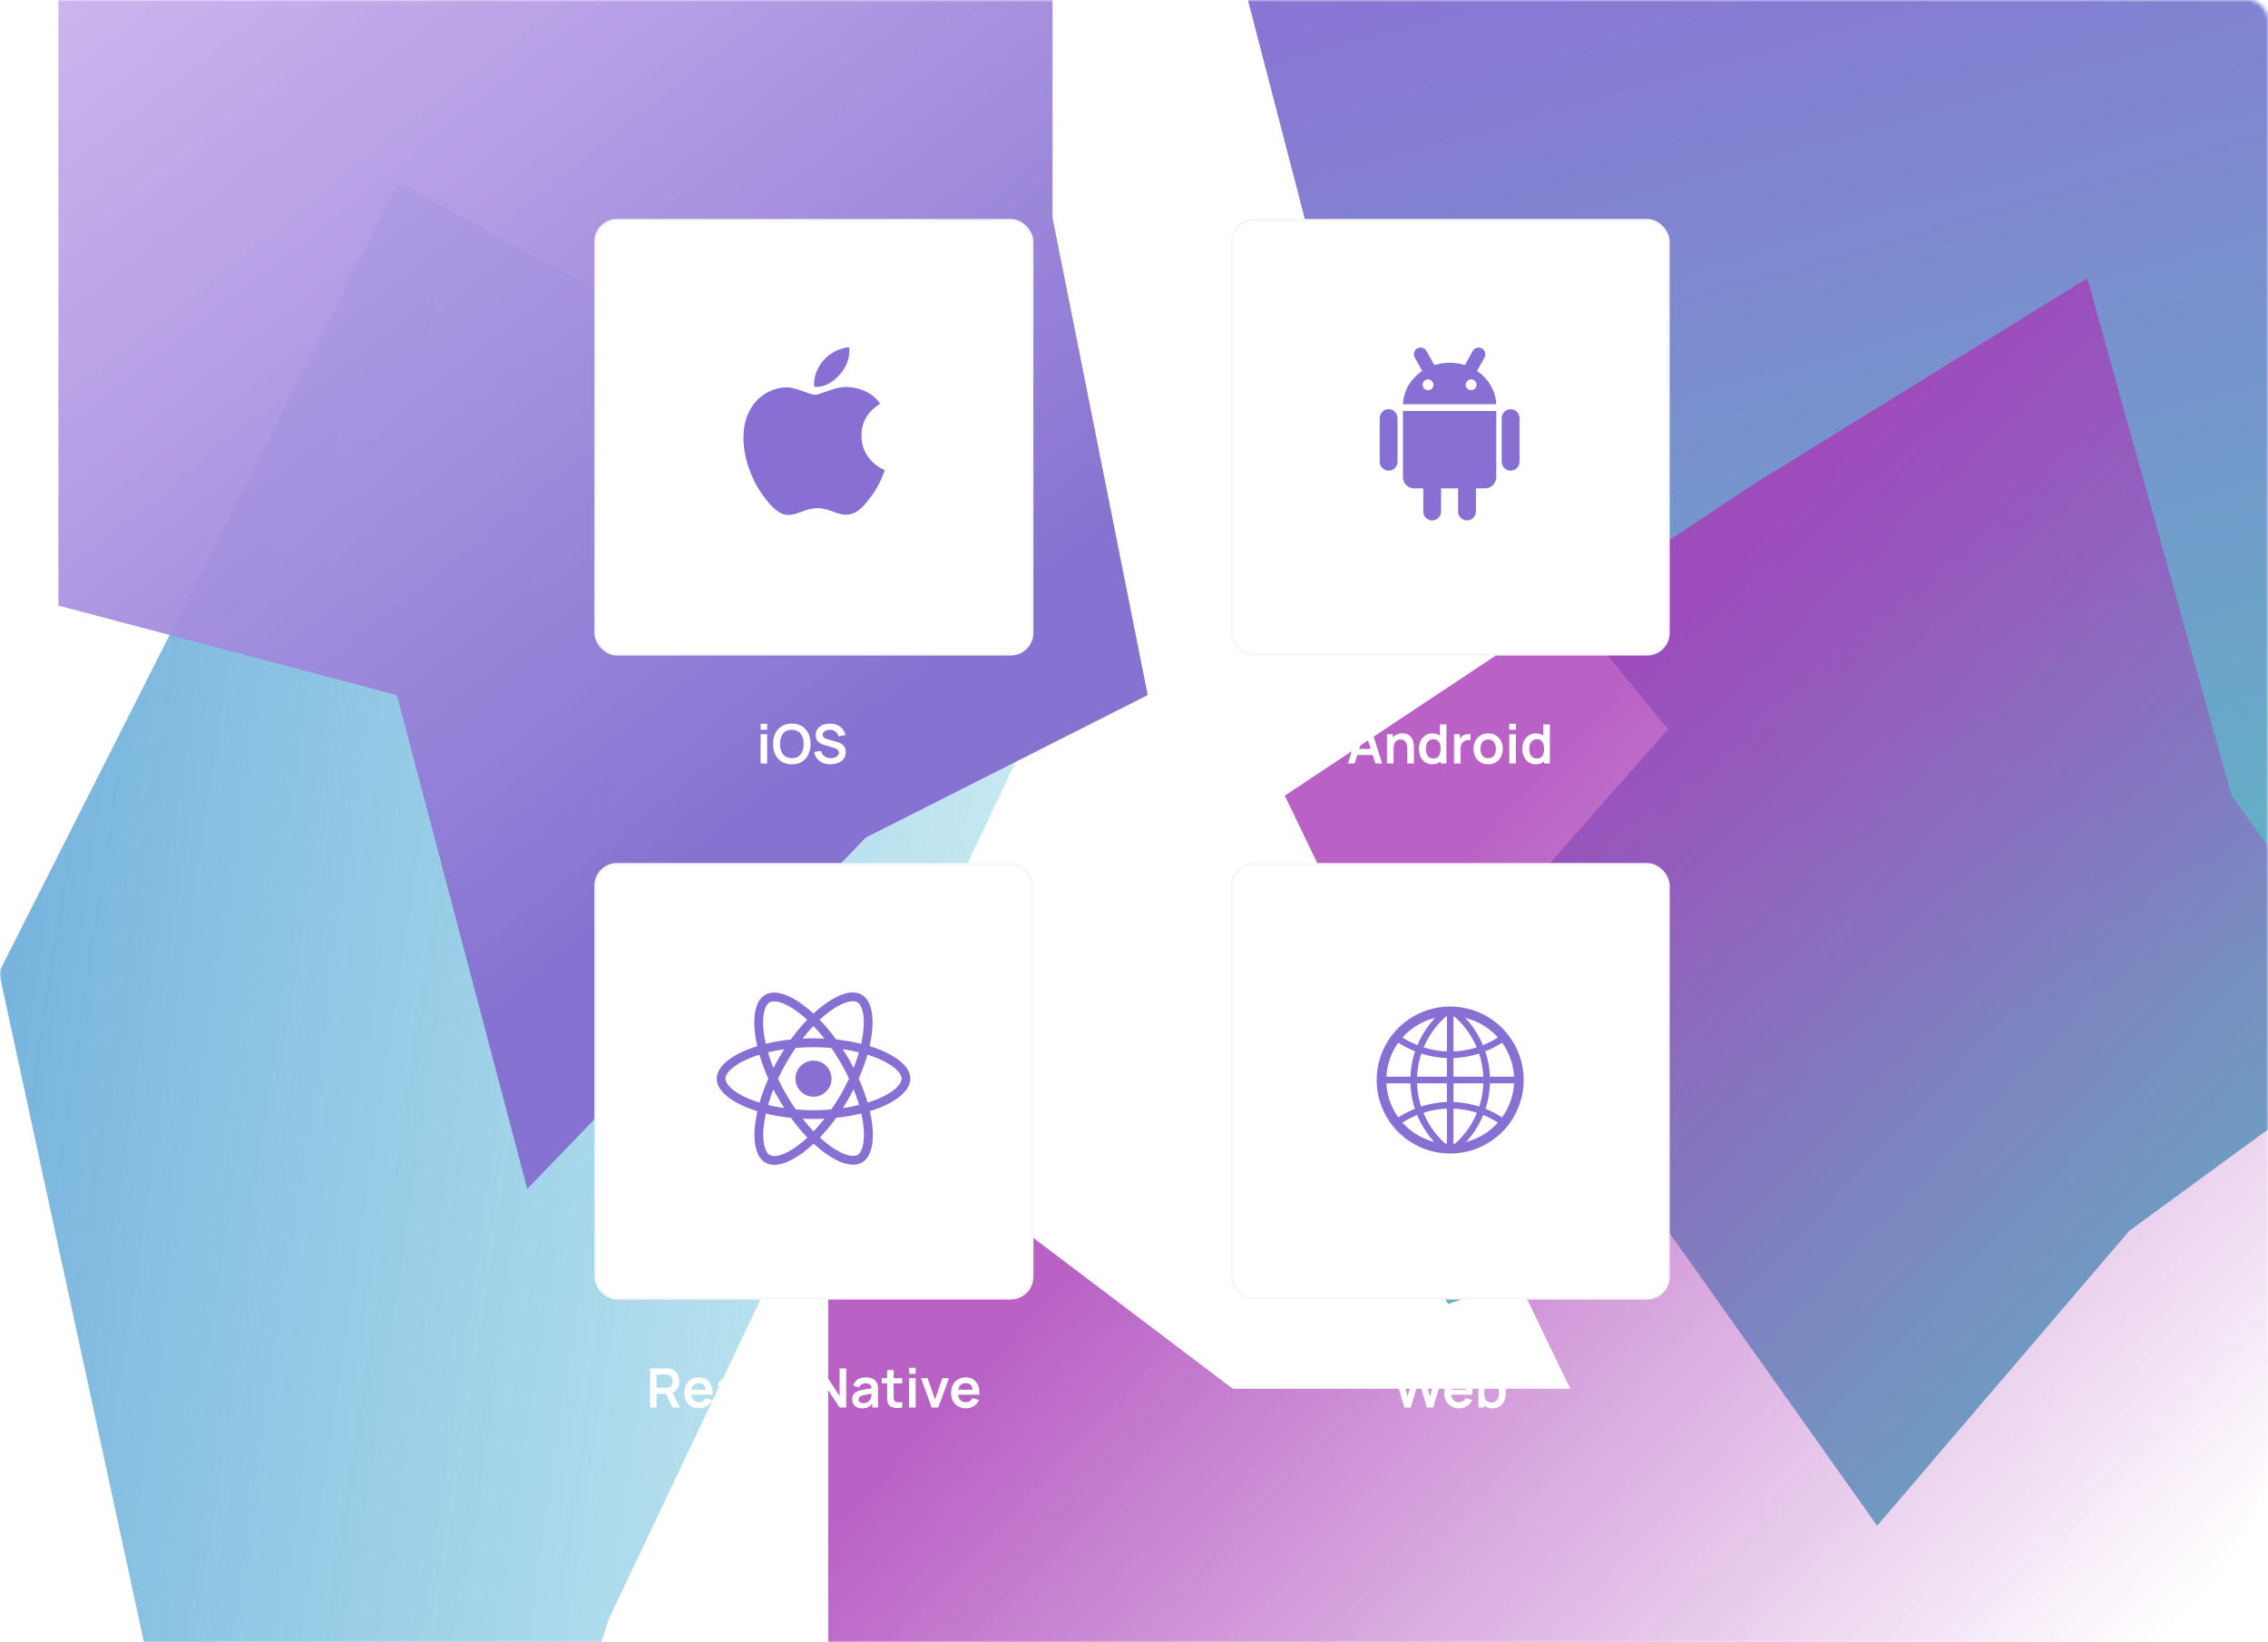
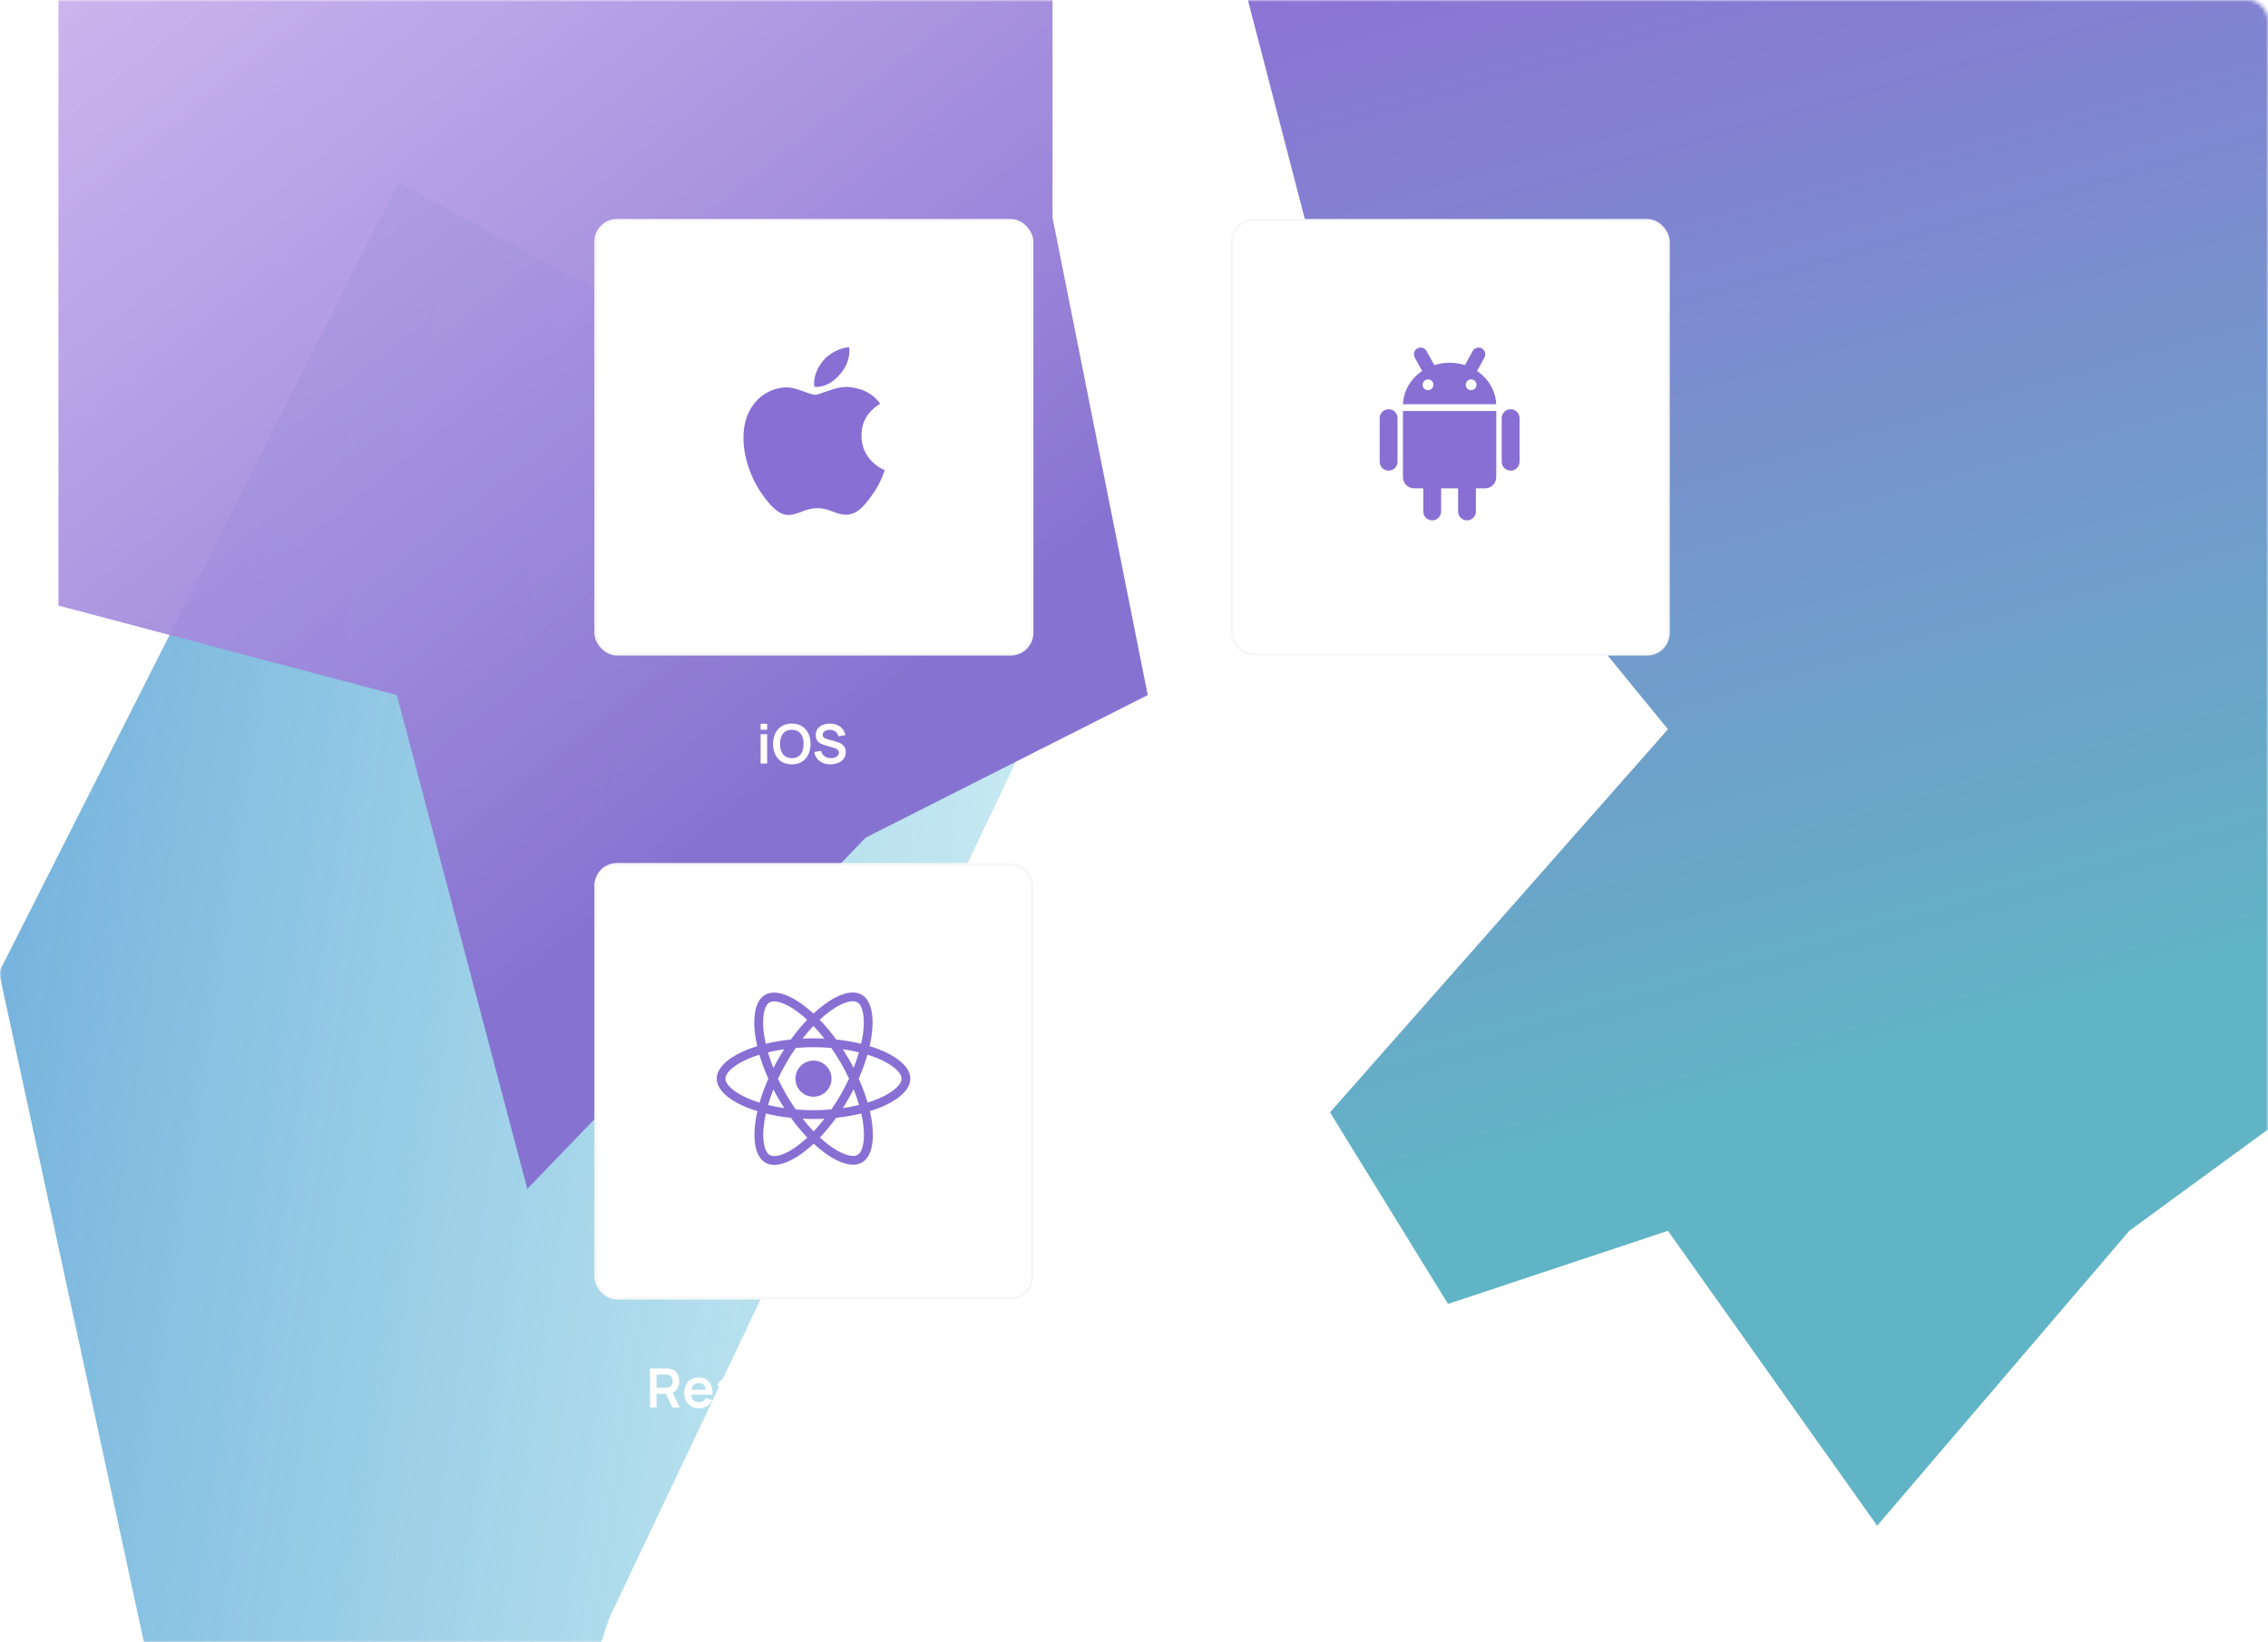
<svg xmlns="http://www.w3.org/2000/svg" width="580" height="420" viewBox="0 0 580 420" fill="none">
  <g clip-path="url(#clip0_2476_44191)">
    <mask id="mask0_2476_44191" style="mask-type:alpha" maskUnits="userSpaceOnUse" x="0" y="0" width="580" height="420">
      <rect width="580" height="420" rx="5" fill="#3EDE9C" />
    </mask>
    <g mask="url(#mask0_2476_44191)">
      <rect width="580" height="420" rx="5" fill="white" />
      <g opacity="0.8" filter="url(#filter0_f_2476_44191)">
        <path d="M388.136 -175.758L193.336 -84.872L219.401 -17.192L318.172 -3.655L340.122 80.784L426.547 186.495L340.122 284.471L370.302 333.459L426.547 314.766L480.048 390.182L544.524 314.766L637.123 247.085L614.487 118.814L665.245 29.863L637.123 -17.192V-94.541L388.136 -175.758Z" fill="url(#paint0_linear_2476_44191)" />
      </g>
      <g opacity="0.8" filter="url(#filter1_f_2476_44191)">
-         <path d="M448.776 123.619L328.565 203.485L401.551 355.151H315.267L211.789 276.898V466.48L290.785 523.757L448.776 496.329L570.704 453.572V399.521L623.941 276.898L570.704 203.485L533.782 71.182L448.776 123.619Z" fill="url(#paint1_linear_2476_44191)" />
-       </g>
+         </g>
      <g opacity="0.8" filter="url(#filter2_f_2476_44191)">
        <path d="M101.958 46.576L282.969 145.958L155.793 413.827L73.091 665.243L14.523 642.35L-64.731 658.729L-115.948 596.75L-109.104 561.015L-127.425 506.482H-51.265L-83.733 450.684H43.442L-0.25 248.63L101.958 46.576Z" fill="url(#paint2_linear_2476_44191)" />
      </g>
      <g filter="url(#filter3_f_2476_44191)">
-         <path d="M14.938 -116.389V154.869L101.485 177.756L134.842 304.06L221.39 214.206L293.513 177.756L269.172 55.69V-12.124L182.624 -71.462L134.842 -174.879L14.938 -116.389Z" fill="url(#paint3_linear_2476_44191)" />
+         <path d="M14.938 -116.389V154.869L101.485 177.756L134.842 304.06L221.39 214.206L293.513 177.756L269.172 55.69V-12.124L182.624 -71.462L14.938 -116.389Z" fill="url(#paint3_linear_2476_44191)" />
      </g>
      <rect x="152.315" y="56.315" width="111.641" height="111.01" rx="5.469" fill="white" stroke="#F7F7F8" stroke-width="0.631" />
      <g clip-path="url(#clip1_2476_44191)">
        <path d="M225.495 122.222C224.847 123.72 224.079 125.1 223.189 126.368C221.977 128.097 220.984 129.293 220.219 129.958C219.033 131.049 217.762 131.607 216.401 131.639C215.424 131.639 214.246 131.361 212.875 130.797C211.499 130.236 210.234 129.958 209.078 129.958C207.866 129.958 206.565 130.236 205.174 130.797C203.781 131.361 202.659 131.655 201.801 131.684C200.496 131.74 199.195 131.165 197.897 129.958C197.068 129.235 196.032 127.996 194.79 126.241C193.458 124.366 192.363 122.193 191.505 119.715C190.586 117.038 190.125 114.446 190.125 111.937C190.125 109.063 190.746 106.584 191.99 104.506C192.968 102.837 194.269 101.521 195.896 100.555C197.524 99.588 199.283 99.096 201.178 99.064C202.214 99.064 203.573 99.385 205.262 100.015C206.947 100.647 208.028 100.968 208.502 100.968C208.857 100.968 210.058 100.593 212.095 99.846C214.021 99.153 215.647 98.866 216.978 98.979C220.587 99.27 223.298 100.692 225.101 103.255C221.873 105.211 220.277 107.949 220.309 111.463C220.338 114.2 221.331 116.477 223.282 118.285C224.166 119.124 225.154 119.773 226.252 120.234C226.014 120.925 225.763 121.587 225.495 122.222ZM217.219 89.655C217.219 91.8 216.436 93.803 214.874 95.657C212.989 97.861 210.709 99.134 208.236 98.933C208.205 98.676 208.186 98.405 208.186 98.121C208.186 96.061 209.083 93.858 210.675 92.056C211.469 91.143 212.48 90.385 213.706 89.78C214.929 89.183 216.086 88.854 217.174 88.797C217.206 89.084 217.219 89.371 217.219 89.655V89.655Z" fill="#886FD3" />
      </g>
      <path d="M194.513 186.62V185.086H196.186V186.62H194.513ZM194.513 195.256V187.759H196.186V195.256H194.513ZM202.492 195.464C201.493 195.464 200.637 195.247 199.924 194.812C199.211 194.372 198.663 193.761 198.279 192.979C197.899 192.197 197.71 191.29 197.71 190.258C197.71 189.226 197.899 188.319 198.279 187.537C198.663 186.755 199.211 186.146 199.924 185.711C200.637 185.271 201.493 185.051 202.492 185.051C203.492 185.051 204.348 185.271 205.061 185.711C205.778 186.146 206.327 186.755 206.706 187.537C207.09 188.319 207.282 189.226 207.282 190.258C207.282 191.29 207.09 192.197 206.706 192.979C206.327 193.761 205.778 194.372 205.061 194.812C204.348 195.247 203.492 195.464 202.492 195.464ZM202.492 193.888C203.164 193.893 203.721 193.745 204.165 193.444C204.614 193.143 204.95 192.72 205.172 192.174C205.399 191.628 205.512 190.989 205.512 190.258C205.512 189.527 205.399 188.893 205.172 188.356C204.95 187.814 204.614 187.393 204.165 187.092C203.721 186.792 203.164 186.636 202.492 186.627C201.821 186.623 201.264 186.771 200.82 187.072C200.375 187.372 200.04 187.796 199.813 188.342C199.591 188.888 199.48 189.527 199.48 190.258C199.48 190.989 199.591 191.625 199.813 192.167C200.035 192.704 200.368 193.122 200.813 193.423C201.261 193.724 201.821 193.879 202.492 193.888ZM212.364 195.464C211.633 195.464 210.973 195.337 210.386 195.082C209.803 194.828 209.321 194.464 208.942 193.992C208.567 193.516 208.329 192.951 208.227 192.299L209.962 192.035C210.11 192.627 210.413 193.085 210.872 193.409C211.334 193.733 211.867 193.895 212.468 193.895C212.824 193.895 213.16 193.84 213.475 193.729C213.789 193.618 214.044 193.456 214.238 193.243C214.437 193.03 214.537 192.768 214.537 192.458C214.537 192.319 214.514 192.192 214.467 192.077C214.421 191.956 214.352 191.85 214.259 191.757C214.171 191.665 214.055 191.581 213.912 191.507C213.773 191.429 213.611 191.362 213.426 191.306L210.844 190.542C210.622 190.478 210.381 190.392 210.122 190.286C209.867 190.174 209.624 190.024 209.393 189.834C209.166 189.64 208.979 189.395 208.831 189.099C208.687 188.798 208.615 188.427 208.615 187.988C208.615 187.345 208.777 186.805 209.101 186.37C209.43 185.931 209.87 185.602 210.42 185.385C210.976 185.167 211.591 185.061 212.267 185.065C212.952 185.07 213.563 185.188 214.099 185.419C214.636 185.646 215.085 185.977 215.446 186.412C215.807 186.847 216.062 187.372 216.21 187.988L214.412 188.3C214.338 187.948 214.194 187.65 213.981 187.405C213.773 187.155 213.516 186.965 213.211 186.835C212.91 186.706 212.588 186.636 212.246 186.627C211.913 186.623 211.603 186.674 211.316 186.78C211.034 186.882 210.804 187.03 210.629 187.224C210.457 187.419 210.372 187.645 210.372 187.905C210.372 188.15 210.446 188.351 210.594 188.508C210.742 188.661 210.925 188.784 211.142 188.876C211.364 188.964 211.589 189.038 211.816 189.099L213.607 189.598C213.852 189.663 214.127 189.751 214.433 189.862C214.738 189.973 215.032 190.128 215.314 190.327C215.597 190.526 215.828 190.788 216.008 191.112C216.194 191.436 216.286 191.847 216.286 192.347C216.286 192.866 216.177 193.321 215.96 193.715C215.747 194.104 215.458 194.427 215.092 194.687C214.727 194.946 214.308 195.14 213.836 195.27C213.368 195.399 212.878 195.464 212.364 195.464Z" fill="white" />
      <rect x="315.05" y="56.315" width="111.641" height="111.01" rx="5.469" fill="white" stroke="#F7F7F8" stroke-width="0.631" />
    </g>
    <path d="M370.709 114.8C377.301 114.8 382.644 109.867 382.644 103.783C382.644 97.698 377.301 92.765 370.709 92.765C364.117 92.765 358.773 97.698 358.773 103.783C358.773 109.867 364.117 114.8 370.709 114.8Z" fill="#886FD3" stroke="white" stroke-width="3.469" />
    <path d="M379.759 101.029H361.659C360.065 101.029 358.773 102.321 358.773 103.914V122.014C358.773 123.608 360.065 124.9 361.659 124.9H379.759C381.352 124.9 382.644 123.608 382.644 122.014V103.914C382.644 102.321 381.352 101.029 379.759 101.029Z" fill="#886FD3" stroke="white" stroke-width="3.469" />
    <path d="M362.547 91.003C362.319 90.591 362.468 90.072 362.879 89.844C363.291 89.616 363.81 89.764 364.038 90.176L368.68 98.55C368.908 98.962 368.76 99.481 368.348 99.709C367.936 99.938 367.417 99.789 367.189 99.377L362.547 91.003Z" fill="#886FD3" stroke="#886FD3" stroke-width="1.734" />
    <path d="M383.165 106.932C383.165 105.194 384.575 103.784 386.313 103.784C388.052 103.784 389.461 105.194 389.461 106.932V118.08C389.461 119.819 388.052 121.228 386.313 121.228C384.575 121.228 383.165 119.819 383.165 118.08V106.932Z" fill="#886FD3" stroke="white" stroke-width="1.734" />
    <path d="M372.009 119.653C372.009 117.914 373.418 116.505 375.157 116.505C376.895 116.505 378.305 117.914 378.305 119.653V130.801C378.305 132.54 376.895 133.949 375.157 133.949C373.418 133.949 372.009 132.54 372.009 130.801V119.653Z" fill="#886FD3" stroke="white" stroke-width="1.734" />
    <path d="M378.875 91.003C379.103 90.591 378.954 90.072 378.543 89.844C378.131 89.616 377.612 89.764 377.384 90.176L372.742 98.55C372.513 98.962 372.662 99.481 373.074 99.709C373.486 99.938 374.005 99.789 374.233 99.377L378.875 91.003Z" fill="#886FD3" stroke="#886FD3" stroke-width="1.734" />
    <path d="M358.257 106.932C358.257 105.194 356.847 103.784 355.109 103.784C353.37 103.784 351.961 105.194 351.961 106.932V118.08C351.961 119.819 353.37 121.228 355.109 121.228C356.847 121.228 358.257 119.819 358.257 118.08V106.932Z" fill="#886FD3" stroke="white" stroke-width="1.734" />
    <path d="M369.405 119.653C369.405 117.914 367.996 116.505 366.257 116.505C364.519 116.505 363.109 117.914 363.109 119.653V130.801C363.109 132.54 364.519 133.949 366.257 133.949C367.996 133.949 369.405 132.54 369.405 130.801V119.653Z" fill="#886FD3" stroke="white" stroke-width="1.734" />
    <path d="M370.709 114.8C377.301 114.8 382.644 109.867 382.644 103.783C382.644 97.698 377.301 92.765 370.709 92.765C364.117 92.765 358.773 97.698 358.773 103.783C358.773 109.867 364.117 114.8 370.709 114.8Z" fill="#886FD3" />
    <path d="M379.759 101.029H361.659C360.065 101.029 358.773 102.321 358.773 103.914V122.014C358.773 123.608 360.065 124.9 361.659 124.9H379.759C381.352 124.9 382.644 123.608 382.644 122.014V103.914C382.644 102.321 381.352 101.029 379.759 101.029Z" fill="#886FD3" />
    <path d="M358.242 104.24H383.162H358.242Z" fill="white" />
    <path d="M358.242 104.24H383.162" stroke="white" stroke-width="1.734" />
    <path d="M365.197 98.928C365.486 98.928 365.721 98.694 365.721 98.404C365.721 98.114 365.486 97.879 365.197 97.879C364.907 97.879 364.672 98.114 364.672 98.404C364.672 98.694 364.907 98.928 365.197 98.928Z" fill="white" stroke="white" stroke-width="1.734" />
    <path d="M376.212 98.928C376.502 98.928 376.737 98.694 376.737 98.404C376.737 98.114 376.502 97.879 376.212 97.879C375.922 97.879 375.688 98.114 375.688 98.404C375.688 98.694 375.922 98.928 376.212 98.928Z" fill="white" stroke="white" stroke-width="1.734" />
    <path d="M344.696 195.256L347.847 185.26H350.298L353.449 195.256H351.728L348.868 186.287H349.243L346.417 195.256H344.696ZM346.452 193.09V191.528H351.7V193.09H346.452ZM359.89 195.256V191.646C359.89 191.41 359.874 191.149 359.841 190.862C359.809 190.575 359.733 190.299 359.612 190.036C359.497 189.767 359.321 189.547 359.085 189.376C358.853 189.205 358.539 189.119 358.141 189.119C357.928 189.119 357.717 189.154 357.509 189.223C357.301 189.293 357.111 189.413 356.94 189.584C356.773 189.751 356.639 189.982 356.537 190.279C356.435 190.57 356.384 190.945 356.384 191.403L355.392 190.98C355.392 190.341 355.514 189.763 355.76 189.244C356.01 188.726 356.375 188.314 356.856 188.009C357.338 187.699 357.93 187.544 358.634 187.544C359.189 187.544 359.647 187.636 360.008 187.821C360.369 188.006 360.656 188.242 360.869 188.529C361.082 188.816 361.239 189.122 361.341 189.446C361.443 189.77 361.507 190.077 361.535 190.369C361.568 190.656 361.584 190.889 361.584 191.07V195.256H359.89ZM354.691 195.256V187.759H356.183V190.084H356.384V195.256H354.691ZM366.279 195.464C365.589 195.464 364.988 195.291 364.474 194.943C363.96 194.596 363.562 194.124 363.28 193.527C362.998 192.93 362.857 192.257 362.857 191.507C362.857 190.748 362.998 190.073 363.28 189.48C363.567 188.883 363.972 188.414 364.495 188.071C365.018 187.724 365.633 187.55 366.342 187.55C367.054 187.55 367.651 187.724 368.132 188.071C368.618 188.414 368.986 188.883 369.236 189.48C369.486 190.077 369.611 190.753 369.611 191.507C369.611 192.252 369.486 192.926 369.236 193.527C368.986 194.124 368.614 194.596 368.119 194.943C367.623 195.291 367.01 195.464 366.279 195.464ZM366.536 193.965C366.985 193.965 367.346 193.863 367.619 193.659C367.896 193.451 368.098 193.162 368.223 192.792C368.352 192.421 368.417 191.993 368.417 191.507C368.417 191.017 368.352 190.589 368.223 190.223C368.098 189.853 367.901 189.566 367.633 189.362C367.364 189.154 367.017 189.05 366.591 189.05C366.143 189.05 365.772 189.161 365.481 189.383C365.189 189.601 364.974 189.897 364.835 190.272C364.696 190.642 364.627 191.054 364.627 191.507C364.627 191.965 364.694 192.382 364.828 192.757C364.967 193.127 365.178 193.421 365.46 193.638C365.742 193.856 366.101 193.965 366.536 193.965ZM368.417 195.256V189.994H368.209V185.26H369.896V195.256H368.417ZM371.842 195.256V187.759H373.321V189.584L373.14 189.348C373.233 189.099 373.355 188.872 373.508 188.668C373.665 188.46 373.853 188.289 374.07 188.154C374.255 188.029 374.459 187.932 374.681 187.863C374.908 187.789 375.139 187.745 375.375 187.731C375.611 187.712 375.84 187.722 376.063 187.759V189.321C375.84 189.256 375.584 189.235 375.292 189.258C375.005 189.281 374.746 189.362 374.515 189.501C374.283 189.626 374.093 189.786 373.945 189.98C373.802 190.174 373.695 190.397 373.626 190.647C373.557 190.892 373.522 191.158 373.522 191.445V195.256H371.842ZM380.563 195.464C379.813 195.464 379.158 195.295 378.598 194.957C378.038 194.62 377.603 194.154 377.293 193.562C376.988 192.965 376.835 192.28 376.835 191.507C376.835 190.721 376.993 190.031 377.307 189.439C377.622 188.846 378.059 188.384 378.619 188.05C379.179 187.717 379.827 187.55 380.563 187.55C381.317 187.55 381.974 187.719 382.534 188.057C383.094 188.395 383.529 188.862 383.839 189.459C384.15 190.052 384.305 190.734 384.305 191.507C384.305 192.285 384.147 192.972 383.832 193.569C383.522 194.161 383.087 194.626 382.527 194.964C381.967 195.298 381.313 195.464 380.563 195.464ZM380.563 193.895C381.229 193.895 381.725 193.673 382.048 193.229C382.372 192.785 382.534 192.211 382.534 191.507C382.534 190.781 382.37 190.202 382.042 189.772C381.713 189.337 381.22 189.119 380.563 189.119C380.114 189.119 379.744 189.221 379.452 189.425C379.165 189.624 378.952 189.904 378.814 190.265C378.675 190.621 378.605 191.035 378.605 191.507C378.605 192.234 378.77 192.815 379.098 193.25C379.431 193.68 379.92 193.895 380.563 193.895ZM385.973 186.62V185.086H387.646V186.62H385.973ZM385.973 195.256V187.759H387.646V195.256H385.973ZM392.731 195.464C392.041 195.464 391.44 195.291 390.926 194.943C390.412 194.596 390.014 194.124 389.732 193.527C389.45 192.93 389.309 192.257 389.309 191.507C389.309 190.748 389.45 190.073 389.732 189.48C390.019 188.883 390.424 188.414 390.947 188.071C391.47 187.724 392.085 187.55 392.793 187.55C393.506 187.55 394.103 187.724 394.584 188.071C395.07 188.414 395.438 188.883 395.688 189.48C395.938 190.077 396.063 190.753 396.063 191.507C396.063 192.252 395.938 192.926 395.688 193.527C395.438 194.124 395.066 194.596 394.571 194.943C394.075 195.291 393.462 195.464 392.731 195.464ZM392.988 193.965C393.437 193.965 393.798 193.863 394.071 193.659C394.348 193.451 394.55 193.162 394.675 192.792C394.804 192.421 394.869 191.993 394.869 191.507C394.869 191.017 394.804 190.589 394.675 190.223C394.55 189.853 394.353 189.566 394.085 189.362C393.816 189.154 393.469 189.05 393.043 189.05C392.594 189.05 392.224 189.161 391.933 189.383C391.641 189.601 391.426 189.897 391.287 190.272C391.148 190.642 391.079 191.054 391.079 191.507C391.079 191.965 391.146 192.382 391.28 192.757C391.419 193.127 391.63 193.421 391.912 193.638C392.194 193.856 392.553 193.965 392.988 193.965ZM394.869 195.256V189.994H394.661V185.26H396.348V195.256H394.869Z" fill="white" />
    <rect x="152.315" y="221.017" width="111.641" height="111.01" rx="5.469" fill="white" stroke="#F7F7F8" stroke-width="0.631" />
    <g clip-path="url(#clip2_2476_44191)">
      <path d="M232.8 275.853C232.8 272.573 228.692 269.465 222.395 267.538C223.848 261.119 223.202 256.013 220.356 254.378C219.7 253.994 218.933 253.813 218.096 253.813V256.063C218.56 256.063 218.933 256.154 219.246 256.326C220.619 257.113 221.214 260.11 220.75 263.965C220.639 264.914 220.457 265.913 220.235 266.932C218.257 266.448 216.098 266.074 213.827 265.832C212.465 263.965 211.052 262.27 209.629 260.786C212.919 257.728 216.007 256.053 218.106 256.053V253.803C215.331 253.803 211.698 255.781 208.024 259.212C204.351 255.801 200.718 253.843 197.942 253.843V256.093C200.031 256.093 203.13 257.759 206.42 260.796C205.007 262.28 203.594 263.965 202.252 265.832C199.971 266.074 197.811 266.448 195.833 266.942C195.601 265.933 195.43 264.954 195.308 264.016C194.834 260.16 195.419 257.163 196.782 256.366C197.085 256.184 197.478 256.104 197.942 256.104V253.853C197.095 253.853 196.328 254.035 195.662 254.418C192.826 256.053 192.19 261.149 193.653 267.548C187.376 269.485 183.289 272.583 183.289 275.853C183.289 279.133 187.396 282.241 193.694 284.169C192.241 290.587 192.886 295.694 195.732 297.329C196.388 297.712 197.155 297.894 198.003 297.894C200.778 297.894 204.411 295.916 208.085 292.485C211.758 295.896 215.391 297.853 218.166 297.853C219.014 297.853 219.781 297.672 220.447 297.288C223.283 295.653 223.919 290.557 222.455 284.159C228.712 282.231 232.8 279.123 232.8 275.853ZM219.66 269.122C219.287 270.424 218.822 271.766 218.298 273.108C217.884 272.301 217.45 271.494 216.976 270.686C216.511 269.879 216.017 269.092 215.522 268.325C216.955 268.537 218.338 268.799 219.66 269.122ZM215.038 279.87C214.251 281.232 213.443 282.524 212.606 283.725C211.102 283.856 209.578 283.927 208.044 283.927C206.52 283.927 204.997 283.856 203.503 283.735C202.665 282.534 201.848 281.252 201.061 279.9C200.294 278.578 199.597 277.236 198.962 275.884C199.587 274.531 200.294 273.179 201.051 271.857C201.838 270.494 202.645 269.203 203.483 268.002C204.986 267.871 206.51 267.8 208.044 267.8C209.568 267.8 211.092 267.871 212.586 267.992C213.423 269.193 214.241 270.474 215.028 271.827C215.795 273.149 216.491 274.491 217.127 275.843C216.491 277.195 215.795 278.548 215.038 279.87ZM218.298 278.558C218.843 279.91 219.307 281.262 219.69 282.574C218.368 282.897 216.976 283.17 215.532 283.382C216.027 282.605 216.521 281.807 216.986 280.99C217.45 280.183 217.884 279.365 218.298 278.558ZM208.064 289.326C207.126 288.357 206.187 287.277 205.259 286.096C206.167 286.137 207.096 286.167 208.034 286.167C208.983 286.167 209.921 286.147 210.84 286.096C209.931 287.277 208.993 288.357 208.064 289.326ZM200.556 283.382C199.123 283.17 197.741 282.907 196.419 282.584C196.792 281.283 197.256 279.94 197.781 278.598C198.195 279.406 198.629 280.213 199.103 281.02C199.577 281.828 200.062 282.615 200.556 283.382ZM208.014 262.381C208.953 263.349 209.891 264.429 210.82 265.61C209.911 265.57 208.983 265.539 208.044 265.539C207.096 265.539 206.157 265.56 205.239 265.61C206.147 264.429 207.086 263.349 208.014 262.381ZM200.546 268.325C200.052 269.102 199.557 269.899 199.093 270.717C198.629 271.524 198.195 272.331 197.781 273.139C197.236 271.786 196.772 270.434 196.388 269.122C197.71 268.809 199.103 268.537 200.546 268.325ZM191.413 280.96C187.84 279.436 185.529 277.438 185.529 275.853C185.529 274.269 187.84 272.261 191.413 270.747C192.281 270.373 193.23 270.04 194.208 269.728C194.784 271.706 195.541 273.764 196.479 275.873C195.551 277.973 194.804 280.021 194.239 281.989C193.24 281.676 192.291 281.333 191.413 280.96ZM196.842 295.381C195.47 294.594 194.874 291.596 195.339 287.741C195.45 286.793 195.631 285.794 195.853 284.774C197.831 285.259 199.991 285.632 202.262 285.874C203.624 287.741 205.037 289.437 206.46 290.92C203.17 293.978 200.082 295.653 197.983 295.653C197.529 295.643 197.145 295.552 196.842 295.381ZM220.78 287.691C221.254 291.546 220.669 294.543 219.307 295.341C219.004 295.522 218.61 295.603 218.146 295.603C216.057 295.603 212.959 293.938 209.669 290.9C211.082 289.417 212.495 287.731 213.837 285.864C216.118 285.622 218.277 285.249 220.255 284.754C220.488 285.774 220.669 286.752 220.78 287.691ZM224.666 280.96C223.798 281.333 222.849 281.666 221.87 281.979C221.295 280.001 220.538 277.942 219.599 275.833C220.528 273.734 221.275 271.685 221.84 269.717C222.839 270.03 223.788 270.373 224.676 270.747C228.248 272.271 230.559 274.269 230.559 275.853C230.549 277.438 228.238 279.446 224.666 280.96Z" fill="#886FD3" />
      <path d="M208.034 280.466C210.581 280.466 212.646 278.401 212.646 275.854C212.646 273.307 210.581 271.242 208.034 271.242C205.487 271.242 203.422 273.307 203.422 275.854C203.422 278.401 205.487 280.466 208.034 280.466Z" fill="#886FD3" />
    </g>
    <path d="M166.223 359.957V349.961H170.354C170.451 349.961 170.576 349.966 170.728 349.975C170.881 349.979 171.022 349.993 171.152 350.016C171.73 350.104 172.207 350.296 172.582 350.593C172.961 350.889 173.241 351.264 173.422 351.717C173.607 352.166 173.699 352.666 173.699 353.217C173.699 354.031 173.494 354.732 173.082 355.32C172.67 355.903 172.038 356.264 171.187 356.403L170.472 356.465H167.896V359.957H166.223ZM171.964 359.957L169.993 355.889L171.693 355.514L173.859 359.957H171.964ZM167.896 354.903H170.284C170.377 354.903 170.481 354.899 170.596 354.89C170.712 354.88 170.819 354.862 170.916 354.834C171.193 354.765 171.411 354.642 171.568 354.466C171.73 354.29 171.844 354.091 171.908 353.869C171.978 353.647 172.013 353.429 172.013 353.217C172.013 353.004 171.978 352.786 171.908 352.564C171.844 352.337 171.73 352.136 171.568 351.96C171.411 351.784 171.193 351.662 170.916 351.592C170.819 351.564 170.712 351.548 170.596 351.544C170.481 351.534 170.377 351.53 170.284 351.53H167.896V354.903ZM178.797 360.165C178.038 360.165 177.372 360.001 176.798 359.672C176.224 359.344 175.775 358.888 175.451 358.305C175.132 357.722 174.972 357.051 174.972 356.292C174.972 355.473 175.129 354.762 175.444 354.161C175.759 353.554 176.196 353.085 176.756 352.751C177.316 352.418 177.964 352.252 178.7 352.252C179.477 352.252 180.137 352.434 180.678 352.8C181.224 353.161 181.629 353.672 181.893 354.334C182.157 354.996 182.256 355.776 182.191 356.674H180.532V356.063C180.528 355.248 180.384 354.654 180.102 354.279C179.82 353.904 179.375 353.716 178.769 353.716C178.084 353.716 177.575 353.929 177.242 354.355C176.909 354.776 176.742 355.394 176.742 356.208C176.742 356.967 176.909 357.555 177.242 357.972C177.575 358.388 178.061 358.596 178.7 358.596C179.112 358.596 179.466 358.506 179.762 358.326C180.063 358.141 180.294 357.874 180.456 357.527L182.108 358.027C181.821 358.703 181.377 359.228 180.775 359.603C180.178 359.978 179.519 360.165 178.797 360.165ZM176.215 356.674V355.41H181.372V356.674H176.215ZM185.701 360.165C185.16 360.165 184.702 360.063 184.327 359.86C183.952 359.652 183.667 359.376 183.473 359.034C183.283 358.691 183.188 358.314 183.188 357.902C183.188 357.541 183.248 357.217 183.369 356.93C183.489 356.639 183.674 356.389 183.924 356.181C184.174 355.968 184.498 355.794 184.896 355.66C185.197 355.563 185.548 355.475 185.951 355.396C186.358 355.318 186.798 355.246 187.27 355.181C187.747 355.112 188.244 355.038 188.762 354.959L188.165 355.299C188.17 354.781 188.054 354.399 187.818 354.154C187.582 353.908 187.184 353.786 186.624 353.786C186.287 353.786 185.96 353.864 185.646 354.022C185.331 354.179 185.111 354.45 184.986 354.834L183.459 354.355C183.644 353.721 183.996 353.212 184.514 352.828C185.037 352.444 185.74 352.252 186.624 352.252C187.291 352.252 187.876 352.36 188.381 352.578C188.89 352.795 189.267 353.152 189.512 353.647C189.646 353.911 189.727 354.181 189.755 354.459C189.783 354.732 189.797 355.031 189.797 355.355V359.957H188.332V358.333L188.575 358.596C188.237 359.138 187.842 359.536 187.388 359.79C186.939 360.04 186.377 360.165 185.701 360.165ZM186.034 358.832C186.414 358.832 186.738 358.765 187.006 358.631C187.275 358.497 187.487 358.333 187.645 358.138C187.807 357.944 187.916 357.761 187.971 357.59C188.059 357.377 188.108 357.134 188.117 356.861C188.131 356.583 188.138 356.359 188.138 356.188L188.651 356.34C188.147 356.419 187.714 356.488 187.353 356.549C186.992 356.609 186.682 356.667 186.423 356.722C186.164 356.773 185.935 356.831 185.736 356.896C185.541 356.965 185.377 357.046 185.243 357.139C185.109 357.231 185.005 357.338 184.931 357.458C184.861 357.578 184.826 357.719 184.826 357.881C184.826 358.067 184.873 358.231 184.965 358.374C185.058 358.513 185.192 358.624 185.368 358.708C185.548 358.791 185.771 358.832 186.034 358.832ZM194.86 360.165C194.087 360.165 193.427 359.994 192.881 359.652C192.335 359.305 191.916 358.832 191.625 358.235C191.338 357.638 191.192 356.963 191.188 356.208C191.192 355.44 191.343 354.76 191.639 354.168C191.94 353.571 192.365 353.103 192.916 352.765C193.467 352.423 194.122 352.252 194.881 352.252C195.732 352.252 196.452 352.467 197.039 352.897C197.632 353.323 198.018 353.906 198.199 354.647L196.533 355.098C196.403 354.695 196.188 354.383 195.887 354.161C195.586 353.934 195.244 353.821 194.86 353.821C194.425 353.821 194.066 353.925 193.784 354.133C193.501 354.337 193.293 354.619 193.159 354.98C193.025 355.341 192.958 355.75 192.958 356.208C192.958 356.921 193.117 357.497 193.437 357.937C193.756 358.377 194.23 358.596 194.86 358.596C195.304 358.596 195.653 358.495 195.908 358.291C196.167 358.087 196.361 357.794 196.491 357.409L198.199 357.791C197.967 358.555 197.562 359.143 196.984 359.554C196.405 359.962 195.697 360.165 194.86 360.165ZM203.984 359.957C203.489 360.05 203.003 360.089 202.526 360.075C202.054 360.066 201.631 359.98 201.256 359.818C200.881 359.652 200.596 359.39 200.402 359.034C200.231 358.71 200.141 358.379 200.131 358.041C200.122 357.703 200.117 357.321 200.117 356.896V350.377H201.783V356.799C201.783 357.099 201.786 357.363 201.79 357.59C201.8 357.817 201.848 358.002 201.936 358.145C202.103 358.423 202.369 358.578 202.734 358.61C203.1 358.643 203.517 358.624 203.984 358.555V359.957ZM198.757 353.772V352.46H203.984V353.772H198.757ZM208.375 359.957V349.961H210.069L214.706 357.007V349.961H216.4V359.957H214.706L210.069 352.911V359.957H208.375ZM220.437 360.165C219.896 360.165 219.438 360.063 219.063 359.86C218.688 359.652 218.403 359.376 218.209 359.034C218.019 358.691 217.924 358.314 217.924 357.902C217.924 357.541 217.984 357.217 218.105 356.93C218.225 356.639 218.41 356.389 218.66 356.181C218.91 355.968 219.234 355.794 219.632 355.66C219.933 355.563 220.284 355.475 220.687 355.396C221.094 355.318 221.534 355.246 222.006 355.181C222.483 355.112 222.98 355.038 223.498 354.959L222.901 355.299C222.906 354.781 222.79 354.399 222.554 354.154C222.318 353.908 221.92 353.786 221.36 353.786C221.023 353.786 220.696 353.864 220.382 354.022C220.067 354.179 219.847 354.45 219.722 354.834L218.195 354.355C218.38 353.721 218.732 353.212 219.25 352.828C219.773 352.444 220.476 352.252 221.36 352.252C222.027 352.252 222.612 352.36 223.117 352.578C223.626 352.795 224.003 353.152 224.248 353.647C224.382 353.911 224.463 354.181 224.491 354.459C224.519 354.732 224.533 355.031 224.533 355.355V359.957H223.068V358.333L223.311 358.596C222.973 359.138 222.578 359.536 222.124 359.79C221.675 360.04 221.113 360.165 220.437 360.165ZM220.77 358.832C221.15 358.832 221.474 358.765 221.742 358.631C222.011 358.497 222.223 358.333 222.381 358.138C222.543 357.944 222.652 357.761 222.707 357.59C222.795 357.377 222.844 357.134 222.853 356.861C222.867 356.583 222.874 356.359 222.874 356.188L223.387 356.34C222.883 356.419 222.45 356.488 222.089 356.549C221.728 356.609 221.418 356.667 221.159 356.722C220.9 356.773 220.671 356.831 220.472 356.896C220.277 356.965 220.113 357.046 219.979 357.139C219.845 357.231 219.741 357.338 219.667 357.458C219.597 357.578 219.562 357.719 219.562 357.881C219.562 358.067 219.609 358.231 219.701 358.374C219.794 358.513 219.928 358.624 220.104 358.708C220.284 358.791 220.507 358.832 220.77 358.832ZM230.734 359.957C230.239 360.05 229.753 360.089 229.276 360.075C228.804 360.066 228.381 359.98 228.006 359.818C227.631 359.652 227.347 359.39 227.152 359.034C226.981 358.71 226.891 358.379 226.881 358.041C226.872 357.703 226.868 357.321 226.868 356.896V350.377H228.534V356.799C228.534 357.099 228.536 357.363 228.541 357.59C228.55 357.817 228.598 358.002 228.686 358.145C228.853 358.423 229.119 358.578 229.485 358.61C229.85 358.643 230.267 358.624 230.734 358.555V359.957ZM225.507 353.772V352.46H230.734V353.772H225.507ZM232.485 351.321V349.787H234.158V351.321H232.485ZM232.485 359.957V352.46H234.158V359.957H232.485ZM238.264 359.957L235.543 352.46H237.216L239.104 357.895L240.986 352.46H242.666L239.944 359.957H238.264ZM247.049 360.165C246.29 360.165 245.623 360.001 245.049 359.672C244.476 359.344 244.027 358.888 243.703 358.305C243.383 357.722 243.224 357.051 243.224 356.292C243.224 355.473 243.381 354.762 243.696 354.161C244.01 353.554 244.448 353.085 245.008 352.751C245.568 352.418 246.216 352.252 246.951 352.252C247.729 352.252 248.388 352.434 248.93 352.8C249.476 353.161 249.881 353.672 250.145 354.334C250.408 354.996 250.508 355.776 250.443 356.674H248.784V356.063C248.779 355.248 248.636 354.654 248.354 354.279C248.071 353.904 247.627 353.716 247.021 353.716C246.336 353.716 245.827 353.929 245.494 354.355C245.16 354.776 244.994 355.394 244.994 356.208C244.994 356.967 245.16 357.555 245.494 357.972C245.827 358.388 246.313 358.596 246.951 358.596C247.363 358.596 247.717 358.506 248.014 358.326C248.314 358.141 248.546 357.874 248.708 357.527L250.36 358.027C250.073 358.703 249.629 359.228 249.027 359.603C248.43 359.978 247.771 360.165 247.049 360.165ZM244.466 356.674V355.41H249.624V356.674H244.466Z" fill="white" />
-     <rect x="315.05" y="221.017" width="111.641" height="111.01" rx="5.469" fill="white" stroke="#F7F7F8" stroke-width="0.631" />
    <g clip-path="url(#clip3_2476_44191)">
      <path d="M370.77 258.634C366.117 258.658 361.665 260.526 358.388 263.828C355.111 267.13 353.277 271.597 353.289 276.249C353.301 280.902 355.157 285.359 358.451 288.645C361.745 291.93 366.207 293.775 370.86 293.775C375.512 293.775 379.974 291.93 383.268 288.645C386.562 285.359 388.418 280.902 388.43 276.249C388.442 271.597 386.609 267.13 383.332 263.828C380.055 260.526 375.602 258.658 370.95 258.634H370.77Z" stroke="#886FD3" stroke-width="2.449" />
      <path d="M370.86 258.634V293.775M388.43 276.205H353.289M357.254 265.392C361.225 268.225 365.981 269.748 370.86 269.748C375.738 269.748 380.494 268.225 384.466 265.392M384.466 287.017C380.494 284.184 375.738 282.661 370.86 282.661C365.981 282.661 361.225 284.184 357.254 287.017M369.508 259.085C367.004 261.199 364.992 263.835 363.612 266.807C362.231 269.779 361.516 273.017 361.516 276.295C361.516 279.572 362.231 282.81 363.612 285.782C364.992 288.755 367.004 291.39 369.508 293.505M372.211 293.505C374.715 291.39 376.727 288.755 378.108 285.782C379.488 282.81 380.203 279.572 380.203 276.295C380.203 273.017 379.488 269.779 378.108 266.807C376.727 263.835 374.715 261.199 372.211 259.085" stroke="#886FD3" stroke-width="1.695" />
    </g>
    <path d="M359.14 359.957L356.218 349.961H357.974L359.966 357.18L361.951 349.975L363.708 349.961L365.7 357.18L367.685 349.961H369.442L366.526 359.957H364.874L362.826 352.849L360.792 359.957H359.14ZM373.156 360.165C372.397 360.165 371.73 360.001 371.156 359.672C370.583 359.344 370.134 358.888 369.81 358.305C369.49 357.722 369.331 357.051 369.331 356.292C369.331 355.473 369.488 354.762 369.803 354.161C370.117 353.554 370.555 353.085 371.115 352.751C371.675 352.418 372.323 352.252 373.058 352.252C373.836 352.252 374.495 352.434 375.037 352.8C375.583 353.161 375.988 353.672 376.252 354.334C376.515 354.996 376.615 355.776 376.55 356.674H374.891V356.063C374.886 355.248 374.743 354.654 374.461 354.279C374.178 353.904 373.734 353.716 373.128 353.716C372.443 353.716 371.934 353.929 371.601 354.355C371.268 354.776 371.101 355.394 371.101 356.208C371.101 356.967 371.268 357.555 371.601 357.972C371.934 358.388 372.42 358.596 373.058 358.596C373.47 358.596 373.824 358.506 374.121 358.326C374.421 358.141 374.653 357.874 374.815 357.527L376.467 358.027C376.18 358.703 375.736 359.228 375.134 359.603C374.537 359.978 373.878 360.165 373.156 360.165ZM370.573 356.674V355.41H375.731V356.674H370.573ZM381.702 360.165C380.971 360.165 380.357 359.992 379.862 359.645C379.367 359.298 378.995 358.826 378.745 358.229C378.495 357.627 378.37 356.954 378.37 356.208C378.37 355.454 378.495 354.778 378.745 354.181C378.995 353.584 379.36 353.115 379.841 352.772C380.327 352.425 380.927 352.252 381.639 352.252C382.347 352.252 382.961 352.425 383.479 352.772C384.002 353.115 384.407 353.584 384.694 354.181C384.981 354.774 385.124 355.45 385.124 356.208C385.124 356.958 384.983 357.632 384.701 358.229C384.418 358.826 384.02 359.298 383.507 359.645C382.993 359.992 382.391 360.165 381.702 360.165ZM378.085 359.957V349.961H379.772V354.695H379.564V359.957H378.085ZM381.445 358.666C381.88 358.666 382.239 358.557 382.521 358.34C382.803 358.122 383.012 357.828 383.146 357.458C383.285 357.083 383.354 356.667 383.354 356.208C383.354 355.755 383.285 355.343 383.146 354.973C383.007 354.598 382.792 354.302 382.5 354.084C382.209 353.862 381.838 353.751 381.389 353.751C380.964 353.751 380.617 353.855 380.348 354.063C380.08 354.267 379.881 354.554 379.751 354.924C379.626 355.29 379.564 355.718 379.564 356.208C379.564 356.694 379.626 357.122 379.751 357.493C379.881 357.863 380.082 358.152 380.355 358.36C380.633 358.564 380.996 358.666 381.445 358.666Z" fill="white" />
  </g>
  <defs>
    <filter id="filter0_f_2476_44191" x="-70.3" y="-439.394" width="999.179" height="1093.21" filterUnits="userSpaceOnUse" color-interpolation-filters="sRGB">
      <feFlood flood-opacity="0" result="BackgroundImageFix" />
      <feBlend mode="normal" in="SourceGraphic" in2="BackgroundImageFix" result="shape" />
      <feGaussianBlur stdDeviation="131.818" result="effect1_foregroundBlur_2476_44191" />
    </filter>
    <filter id="filter1_f_2476_44191" x="-51.847" y="-192.455" width="939.421" height="979.848" filterUnits="userSpaceOnUse" color-interpolation-filters="sRGB">
      <feFlood flood-opacity="0" result="BackgroundImageFix" />
      <feBlend mode="normal" in="SourceGraphic" in2="BackgroundImageFix" result="shape" />
      <feGaussianBlur stdDeviation="131.818" result="effect1_foregroundBlur_2476_44191" />
    </filter>
    <filter id="filter2_f_2476_44191" x="-391.058" y="-217.06" width="937.663" height="1145.94" filterUnits="userSpaceOnUse" color-interpolation-filters="sRGB">
      <feFlood flood-opacity="0" result="BackgroundImageFix" />
      <feBlend mode="normal" in="SourceGraphic" in2="BackgroundImageFix" result="shape" />
      <feGaussianBlur stdDeviation="131.818" result="effect1_foregroundBlur_2476_44191" />
    </filter>
    <filter id="filter3_f_2476_44191" x="-248.699" y="-438.515" width="805.851" height="1006.21" filterUnits="userSpaceOnUse" color-interpolation-filters="sRGB">
      <feFlood flood-opacity="0" result="BackgroundImageFix" />
      <feBlend mode="normal" in="SourceGraphic" in2="BackgroundImageFix" result="shape" />
      <feGaussianBlur stdDeviation="131.818" result="effect1_foregroundBlur_2476_44191" />
    </filter>
    <linearGradient id="paint0_linear_2476_44191" x1="491.957" y1="267.087" x2="355.87" y2="-210.511" gradientUnits="userSpaceOnUse">
      <stop stop-color="#3AA1B7" />
      <stop offset="1" stop-color="#901ED6" />
    </linearGradient>
    <linearGradient id="paint1_linear_2476_44191" x1="417.865" y1="171.892" x2="612.868" y2="355.833" gradientUnits="userSpaceOnUse">
      <stop stop-color="#A73AB7" />
      <stop offset="1" stop-color="#A73AB7" stop-opacity="0" />
    </linearGradient>
    <linearGradient id="paint2_linear_2476_44191" x1="-88.678" y1="306.887" x2="392.77" y2="379.478" gradientUnits="userSpaceOnUse">
      <stop stop-color="#3A86CC" />
      <stop offset="1" stop-color="#1BB8CD" stop-opacity="0" />
    </linearGradient>
    <linearGradient id="paint3_linear_2476_44191" x1="228.512" y1="178.928" x2="-7.842" y2="-120.064" gradientUnits="userSpaceOnUse">
      <stop stop-color="#8673D1" />
      <stop offset="1" stop-color="#DFC1F7" stop-opacity="0.84" />
    </linearGradient>
    <clipPath id="clip0_2476_44191">
      <rect width="580" height="420" fill="white" />
    </clipPath>
    <clipPath id="clip1_2476_44191">
      <rect width="42.89" height="42.89" fill="white" transform="translate(186.695 88.798)" />
    </clipPath>
    <clipPath id="clip2_2476_44191">
      <rect width="50.459" height="50.459" fill="white" transform="translate(182.906 250.977)" />
    </clipPath>
    <clipPath id="clip3_2476_44191">
-       <rect width="37.844" height="37.844" fill="white" transform="translate(351.945 257.284)" />
-     </clipPath>
+       </clipPath>
  </defs>
</svg>